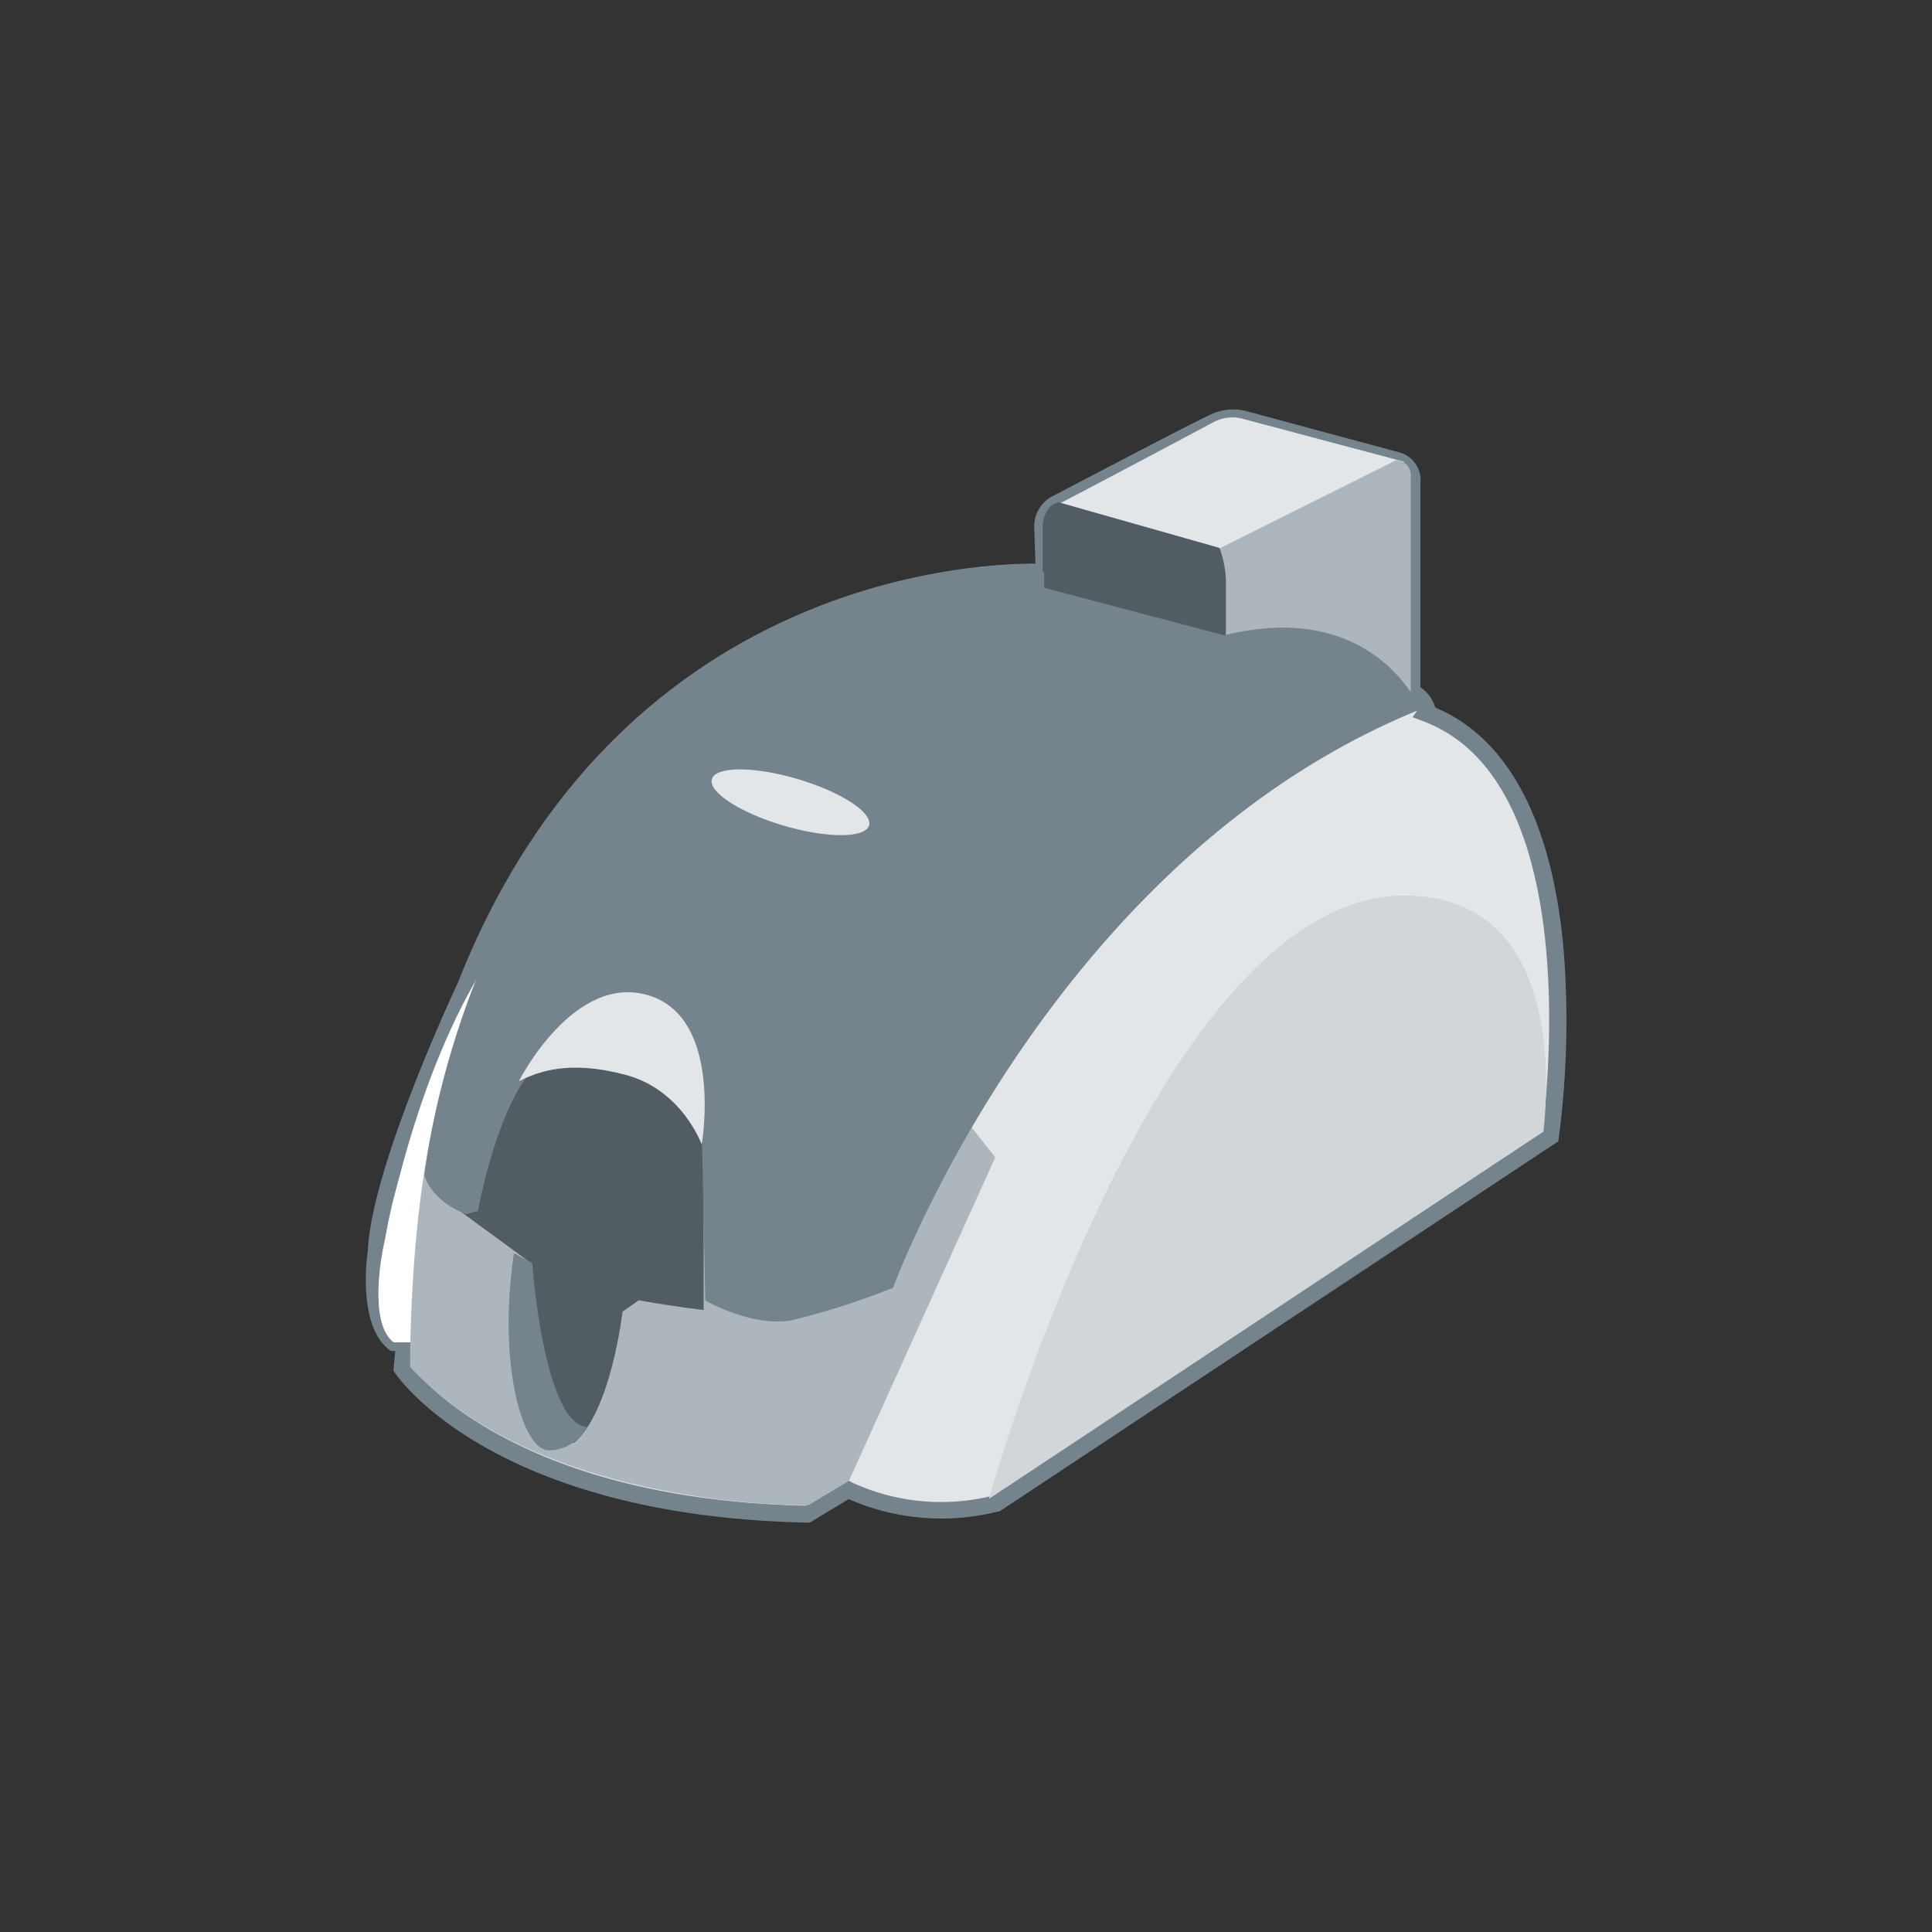
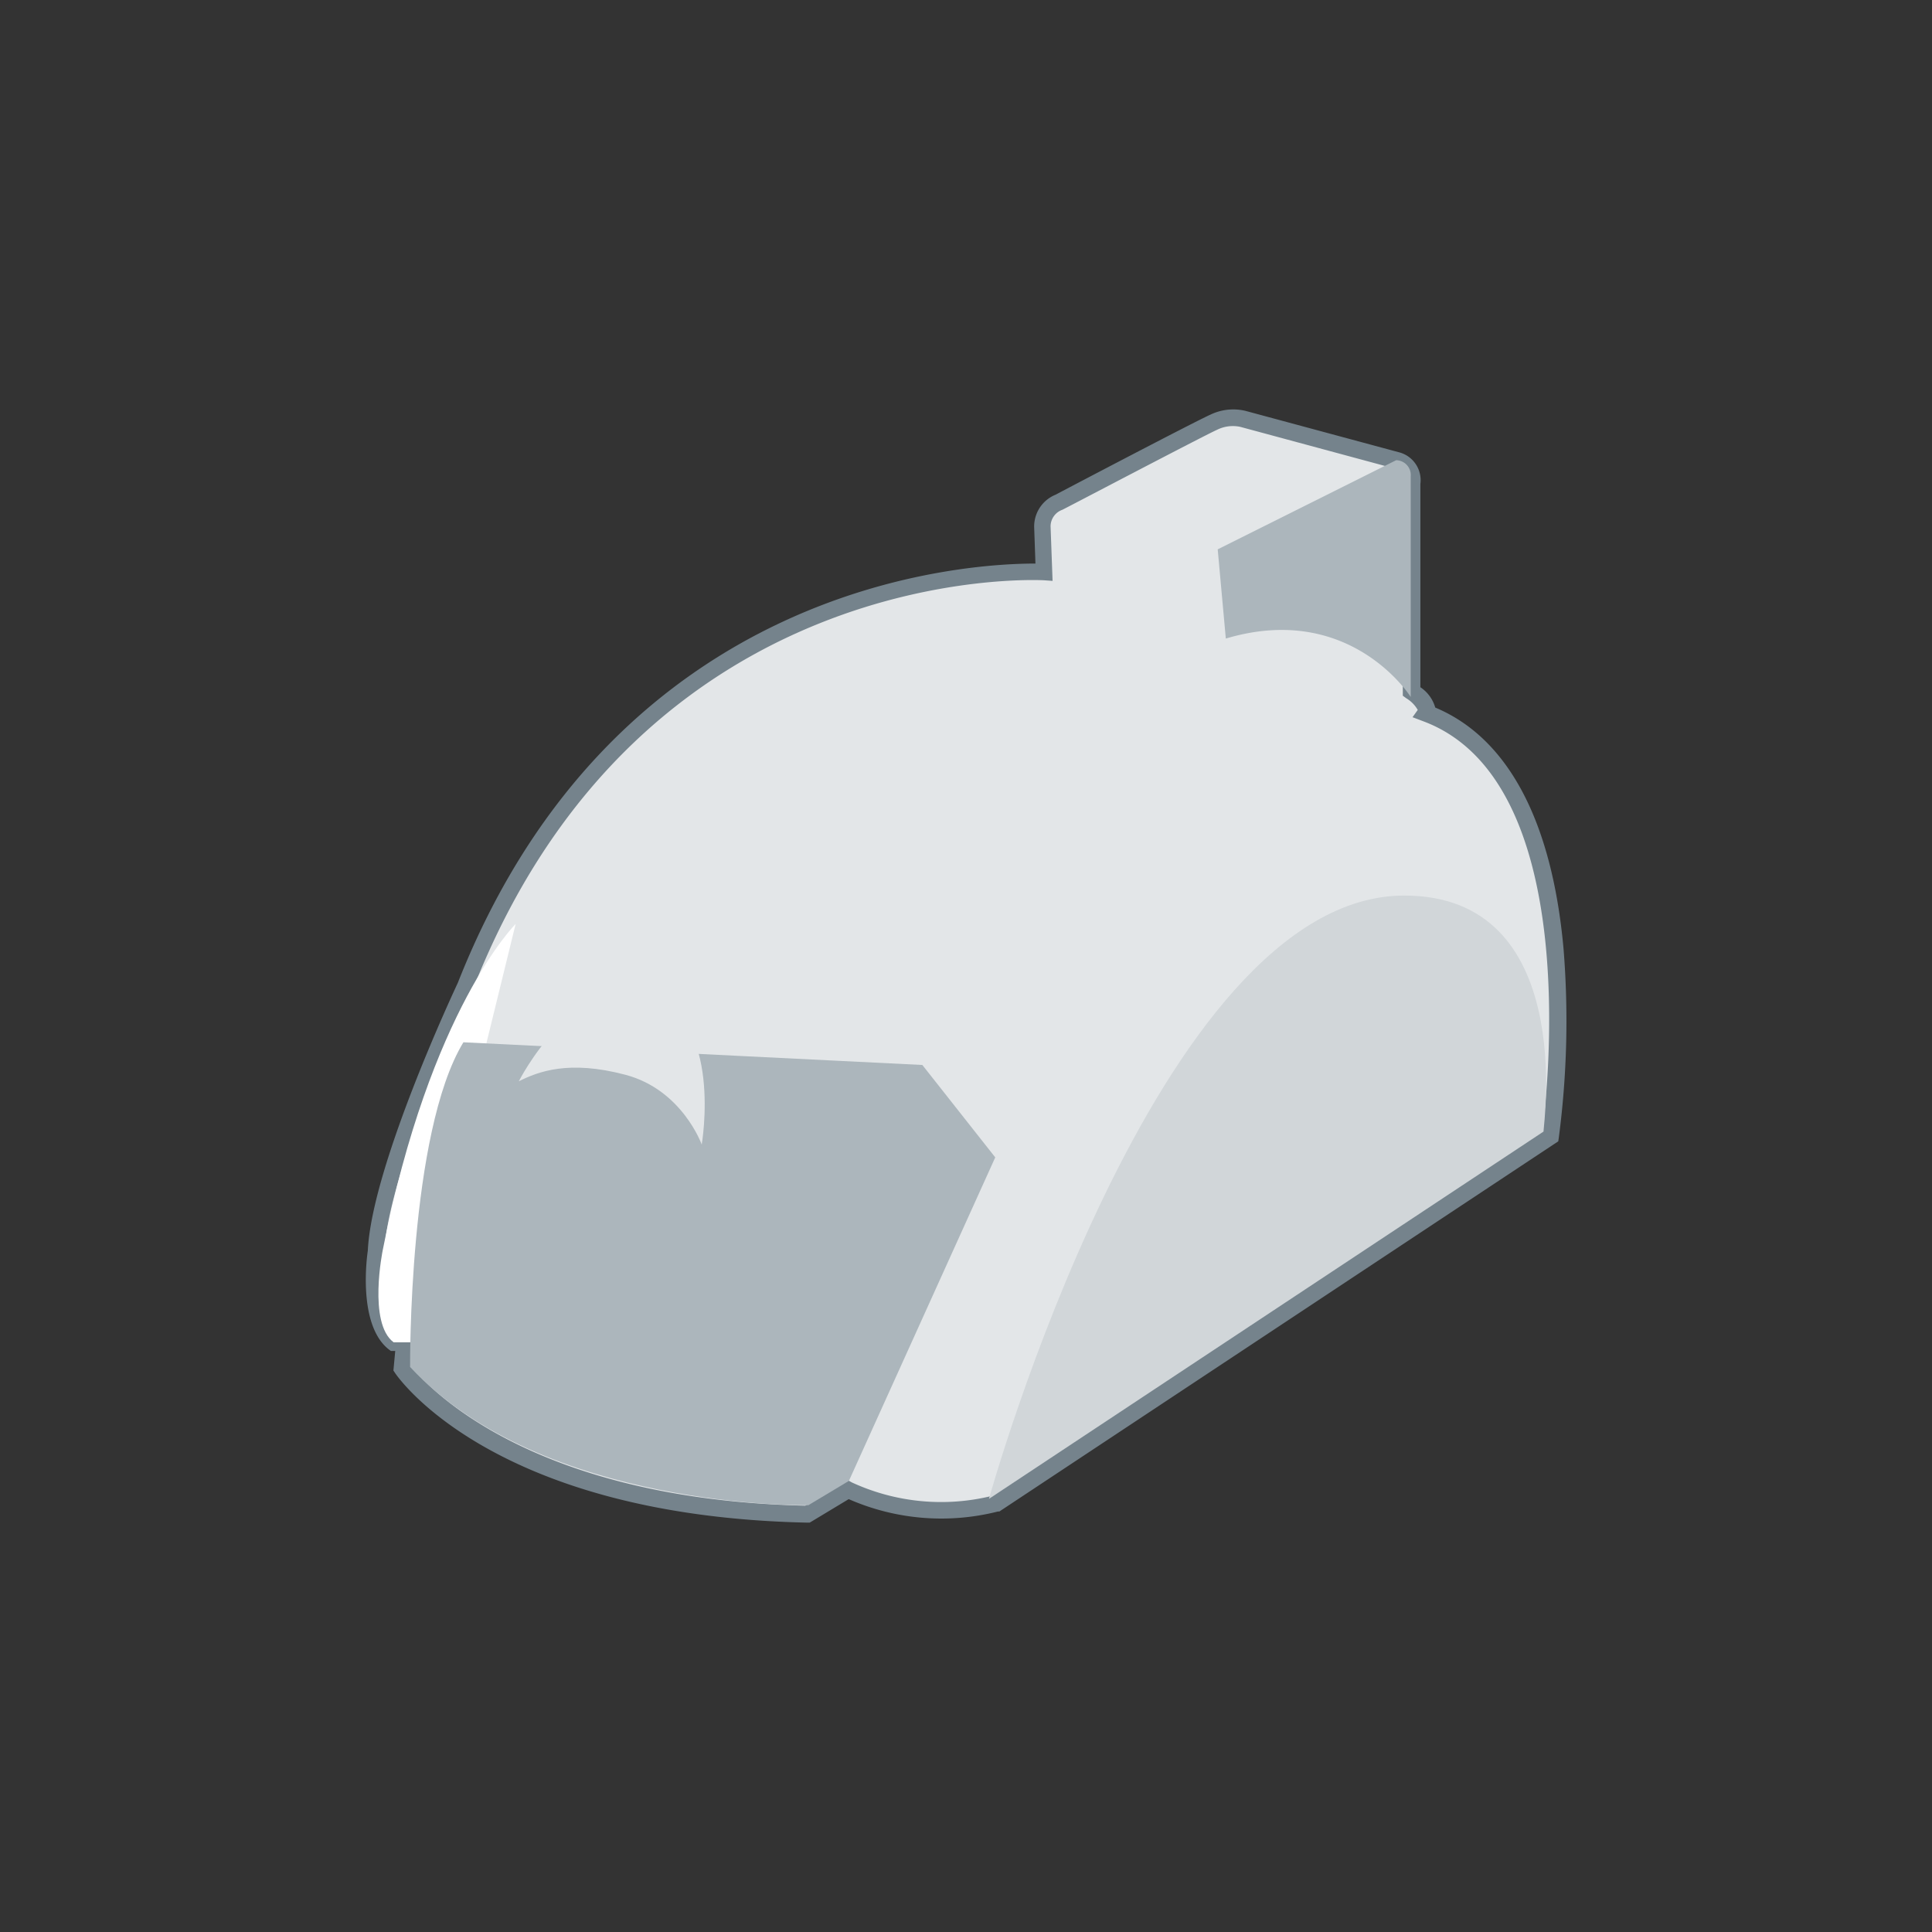
<svg xmlns="http://www.w3.org/2000/svg" id="Layer_1" data-name="Layer 1" viewBox="0 0 212 212">
  <rect x="0" y="0" width="212" height="212" fill="#333333" stroke="none" />
  <defs>
    <style>.cls-1{fill:#e3e6e8;}.cls-2{fill:#75838c;}.cls-3{fill:#acb6bc;}.cls-4{fill:#525d63;}.cls-5{fill:#fff;}.cls-6{fill:#d1d6d9;}</style>
  </defs>
  <title>Artboard 61 copy 751</title>
  <path class="cls-1" d="M43.23,147.3l1.15.09-.26,2.76s10.3,15.29,44.49,16l4.45-2.67A24.07,24.07,0,0,0,109.25,165l60.86-40.3S176,85.56,156.49,78.25c0,0,.58-.81-1.59-2.38V53a2.25,2.25,0,0,0-1.7-2.52L136.34,46a4.82,4.82,0,0,0-3.16.36c-1.73.79-17,8.81-17,8.81a2.86,2.86,0,0,0-1.78,2.67l.18,5s-44.4-3.06-63.51,45.4c0,0-9.37,19.89-9.81,29.15C41.27,137.33,40.11,144.84,43.23,147.3Z" />
  <path class="cls-2" d="M88.85,167.08h-.27c-34.27-.73-44.8-15.78-45.23-16.42l-.18-.27.2-2.15-.49,0-.22-.17c-3.5-2.75-2.35-10.5-2.3-10.83.43-9.24,9.5-28.58,9.88-29.4,17.5-44.38,56.58-46,63.38-46l-.14-4a3.76,3.76,0,0,1,2.36-3.56c.53-.29,15.22-8,17-8.79a5.78,5.78,0,0,1,3.81-.41l16.83,4.54a3.16,3.16,0,0,1,2.38,3.48V75.41a4,4,0,0,1,1.63,2.23c8,3.35,12.82,12.49,14.08,26.49a98.53,98.53,0,0,1-.52,20.7l-.06.41-61.33,40.62-.16,0a25.3,25.3,0,0,1-16.37-1.36ZM45.07,149.87c1.53,1.95,12.67,14.63,43.29,15.35l4.67-2.8.47.26a23.37,23.37,0,0,0,15.37,1.46l60.37-40c.54-4.12,4.48-38.46-13.08-45L155,78.7l.57-.8a3.56,3.56,0,0,0-1.26-1.28l-.38-.28V52.85a1.31,1.31,0,0,0-1.06-1.48L136.1,46.84a3.9,3.9,0,0,0-2.53.31c-1.69.77-16.8,8.71-17,8.79a1.94,1.94,0,0,0-1.29,1.8l.22,6-1-.07c-.44,0-44-2.42-62.58,44.82-.12.25-9.32,19.88-9.74,28.86-.3,2-.58,7.13,1.41,9l1.79.13Z" />
-   <path class="cls-1" d="M115.12,55.83c.44-.15,13.56-7.12,18.07-9.52a4.34,4.34,0,0,1,3.16-.36l17.74,4.72-14.95,11-8.9.89Z" />
  <path class="cls-3" d="M133.62,60.28,153.2,50.5a1.63,1.63,0,0,1,1.6,1.78v24.2s-6.58-10.5-20.29-6.41" />
-   <path class="cls-4" d="M114.41,65.09v-7.3s0-2.31,1.78-2.67l17.62,5a11,11,0,0,1,.71,3.56v7.12Z" />
  <path class="cls-5" d="M56.58,101.39S47.2,110.66,42,137.17c0,0-1.65,8,1.19,10.12h2.14Z" />
  <path class="cls-3" d="M93.15,162.5l-4.45,2.67S59.56,165.67,45,150c0,0-.2-25.67,5.85-35.63l50.36,2.49,8,10.14Z" />
  <path class="cls-6" d="M169.37,124.17c0-.8,3.67-25.9-15.28-25.9-27.22,0-45.57,66.2-45.57,66.2Z" />
-   <path class="cls-4" d="M50.7,133.06l5.87-16,12.81-2,7.83,5.69v23s-3.2-.36-7.12-1.07l-1.78,1.25s-1.25,11-5.34,14.41c0,0-6.58-3.38-5.34-18.68L58,138.4Z" />
-   <path class="cls-2" d="M114.58,62.77v1.73l19.75,5.21c16.55-4.09,21.53,8.13,21.53,8.13C115.17,94.26,98,141.31,98,141.31A84.2,84.2,0,0,1,87,144.85c-4.34.87-9.61-2.14-9.61-2.14l-.4-19.62s-3.74-5.07-8.07-6.47-11,1.33-11,1.33c-3.74,5.07-5.47,14.95-5.47,14.95l-1.33.33c-4-1.6-4.54-4.27-4.54-4.27S53,64.51,114.58,62.77Z" />
-   <path class="cls-2" d="M56.4,137.51l2,1.07s1.25,17.62,6,18a4.71,4.71,0,0,1-4.19,2.56C57.19,159.11,54.62,149.25,56.4,137.51Z" />
  <path class="cls-1" d="M56.93,118.65s6-11.92,14.24-9.43S77,125.59,77,125.59s-2.14-6-8.36-7.65S59.07,117.58,56.93,118.65Z" />
  <ellipse class="cls-1" cx="86.74" cy="88.04" rx="2.67" ry="8.99" transform="translate(-22.23 146.35) rotate(-73.58)" />
</svg>